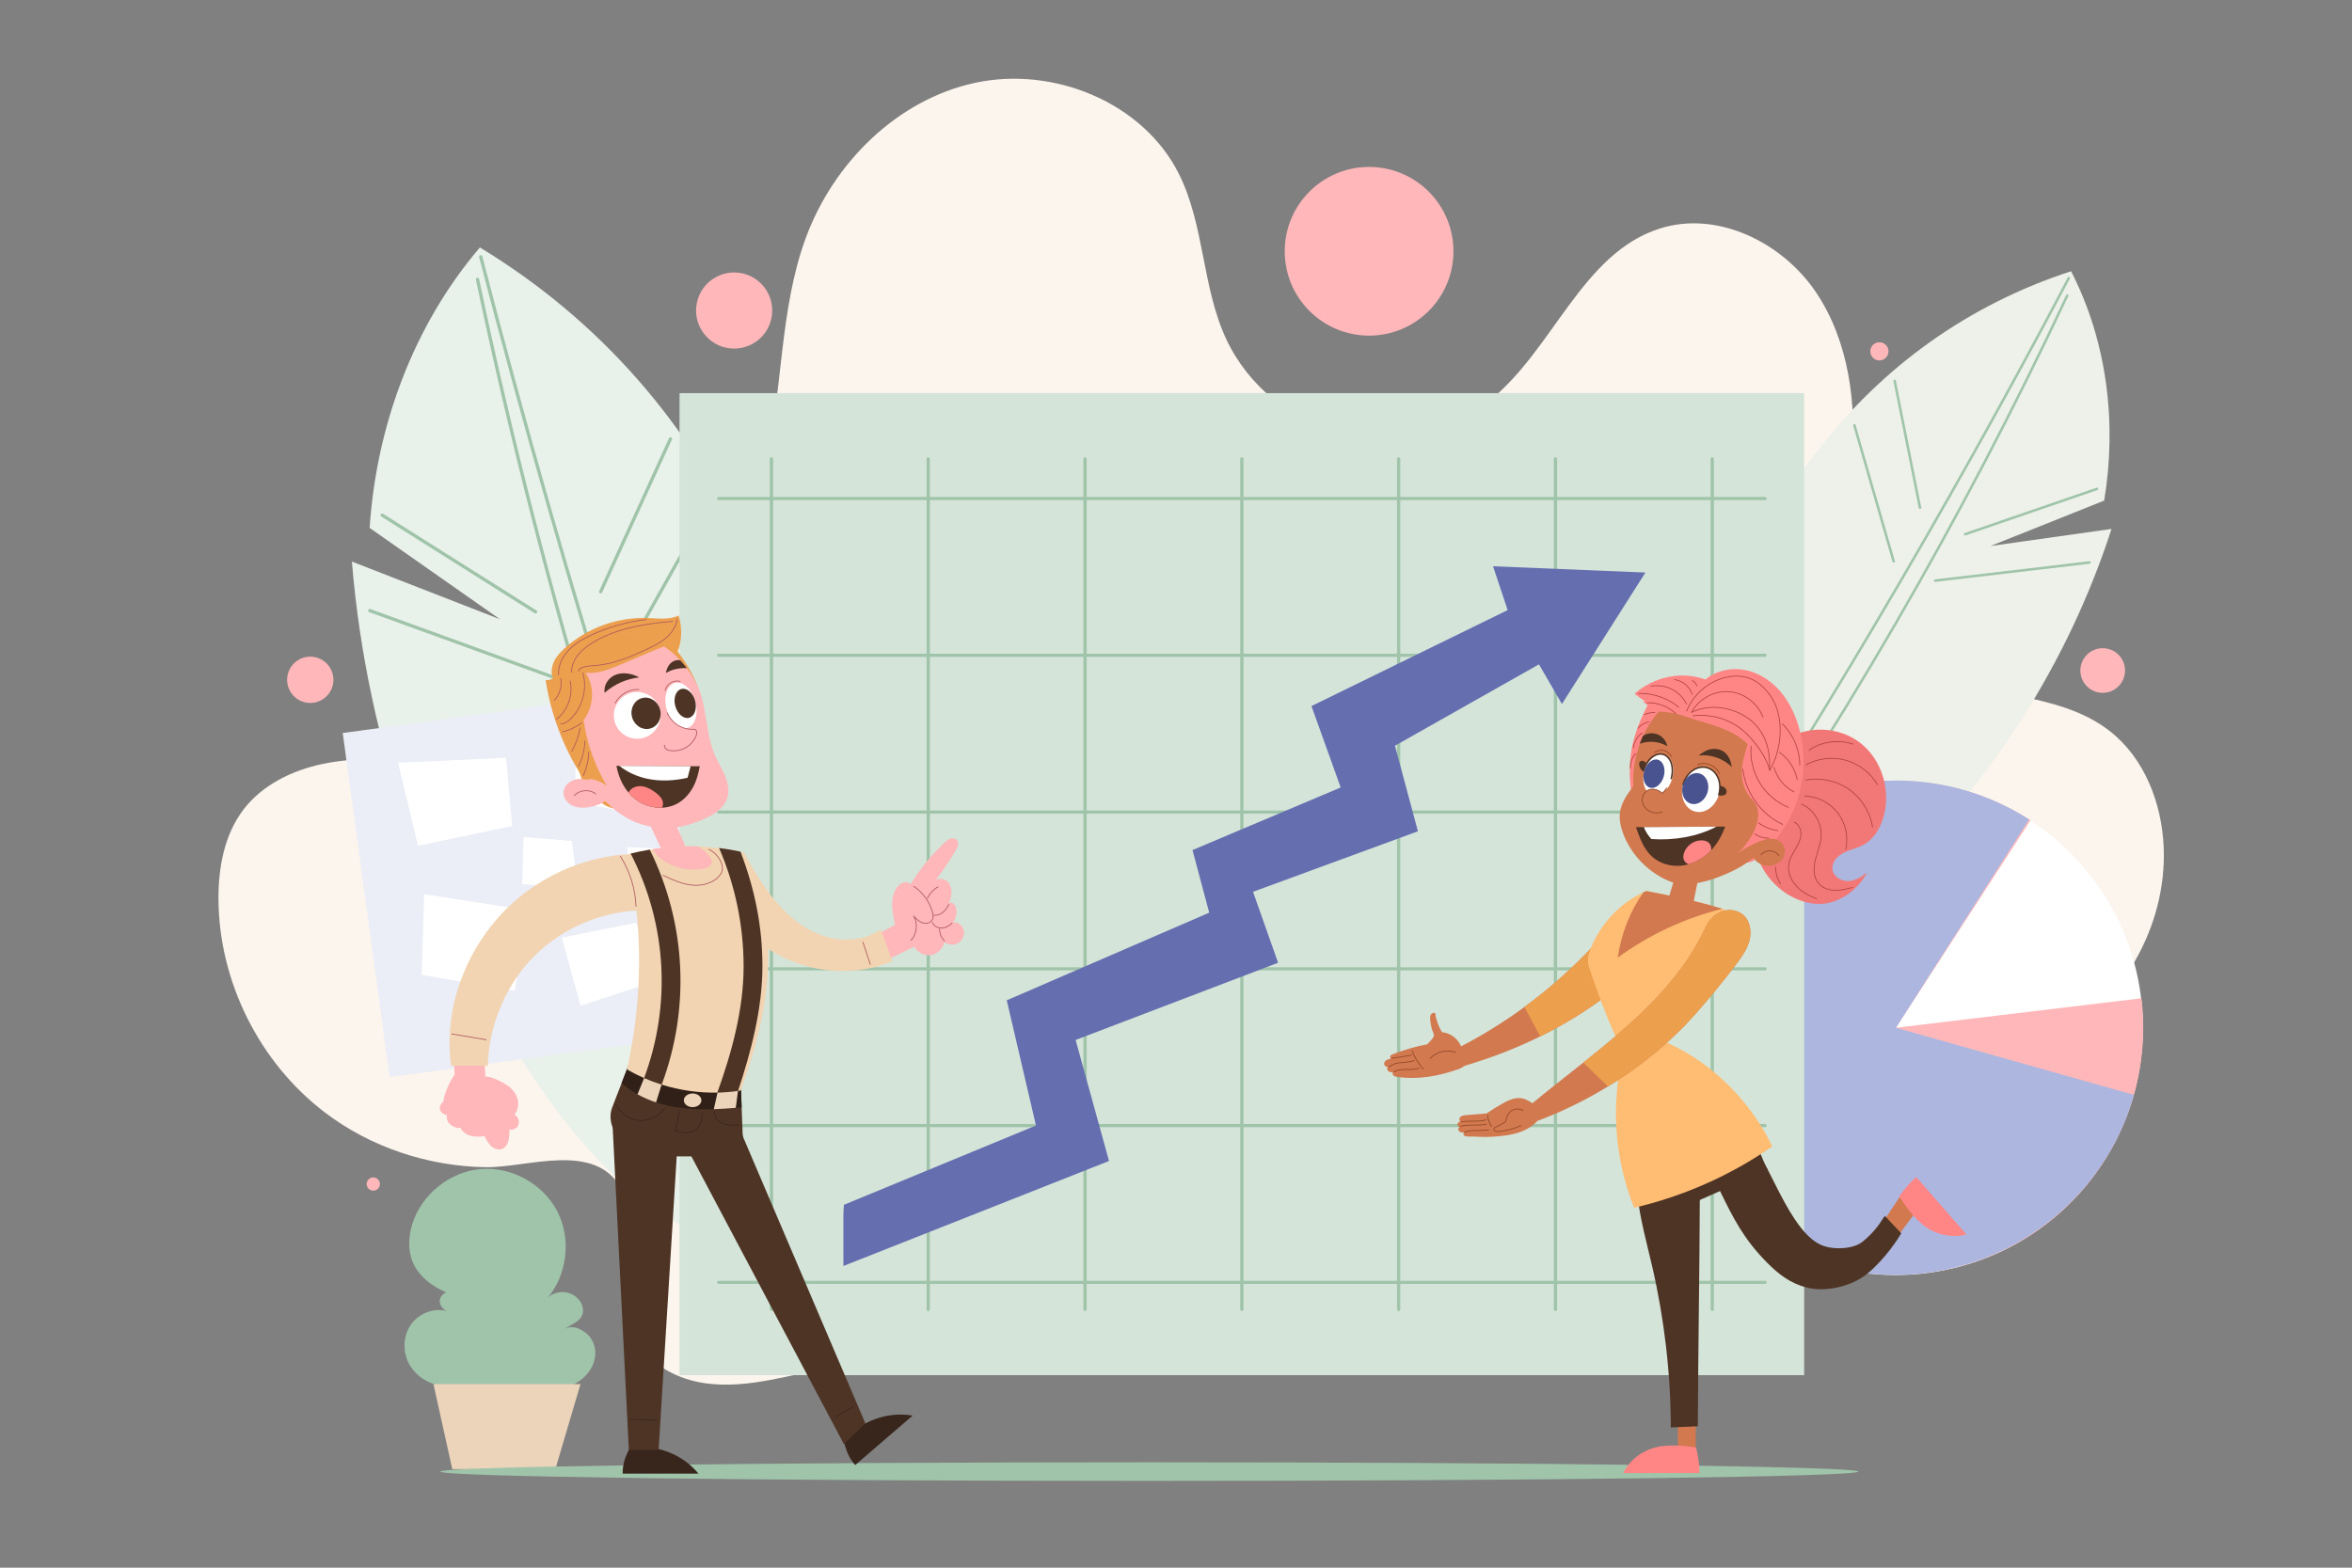
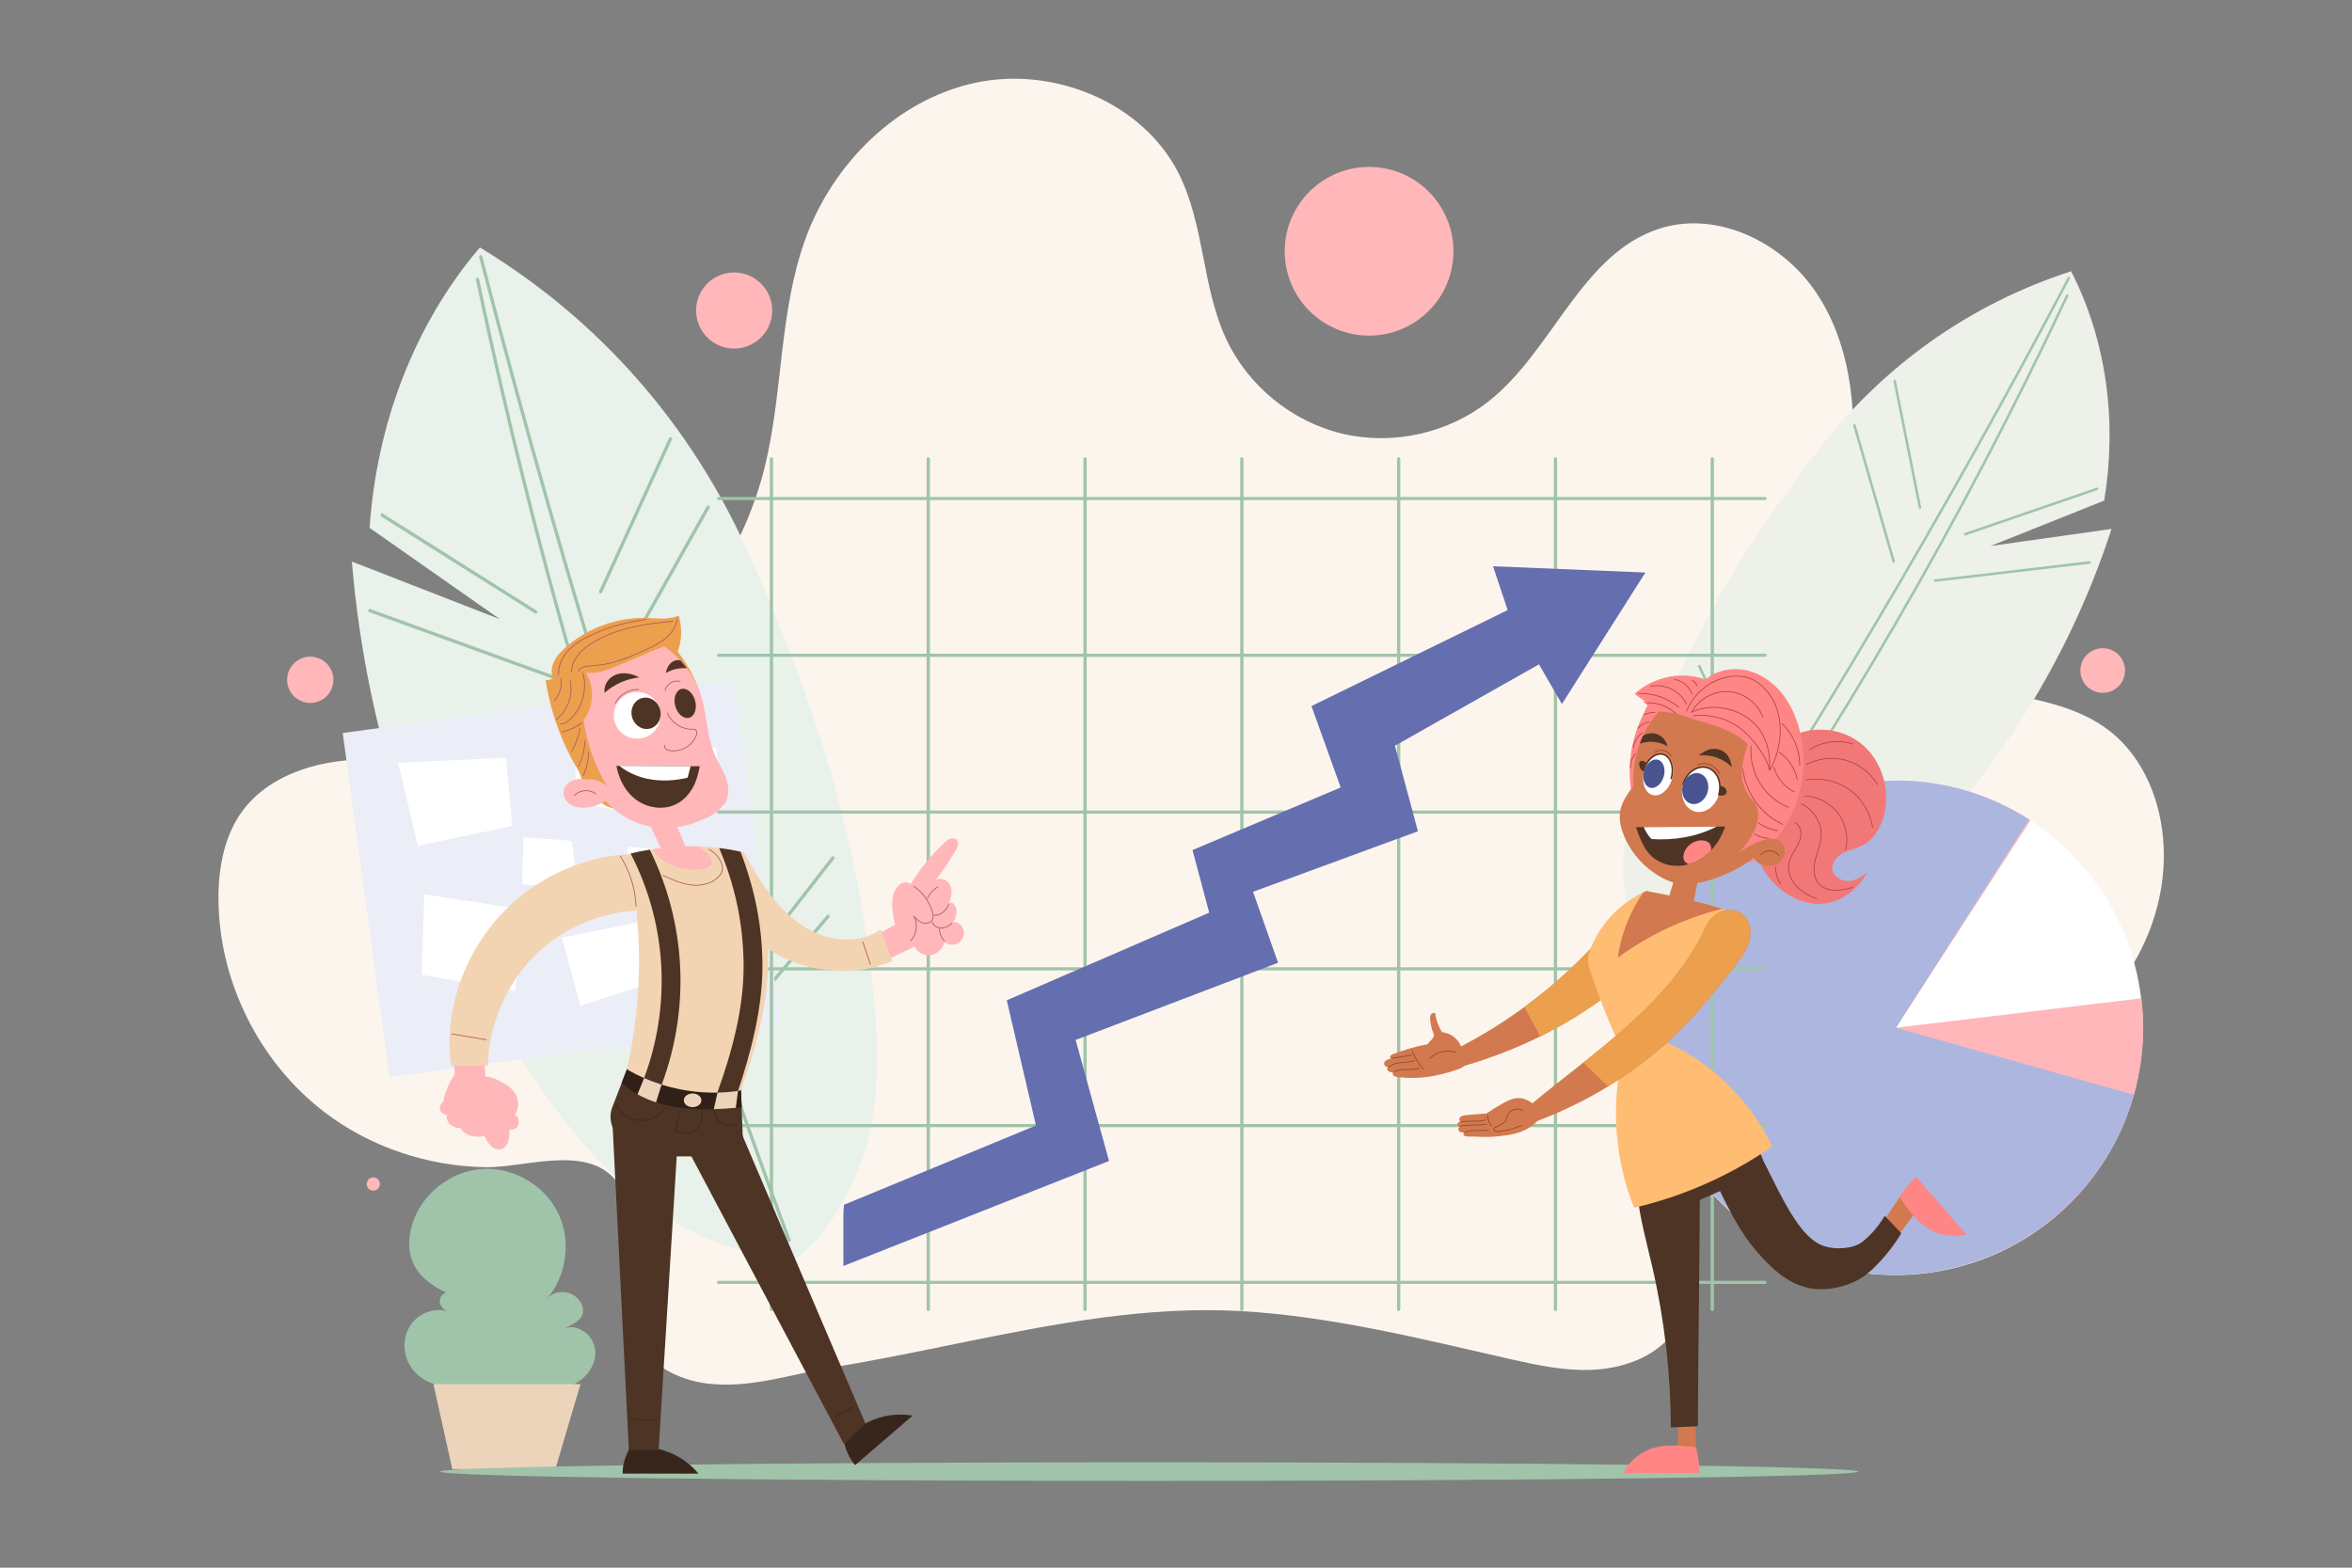
<svg xmlns="http://www.w3.org/2000/svg" version="1.1" x="0px" y="0px" viewBox="0 0 750 500" style="enable-background:new 0 0 750 500;" xml:space="preserve">
  <rect x="0" y="0" width="750" height="500" fill="#808080" stroke="none" />
  <g id="BACKGROUND">
    <g>
      <path style="fill:#FCF5ED;" d="M538.599,398.206c-2.337-16.045,8.294-31.767,22.119-40.238s30.327-11.156,46.384-13.406    c16.057-2.25,32.544-4.356,46.896-11.9c22.434-11.791,37.02-37.126,35.952-62.448c-0.592-14.051-6.13-28.426-17.224-37.069    c-16.716-13.023-41.044-10.239-59.824-20.055c-11.007-5.753-19.645-15.886-23.584-27.665c-3.939-11.778,0.224-24.633,1.228-37.011    c1.551-19.125-0.782-39.375-11.524-55.274c-10.742-15.899-31.417-26.057-49.71-20.263c-24.933,7.897-33.953,38.647-54.398,54.956    c-12.911,10.299-30.627,14.291-46.708,10.525c-16.08-3.766-30.182-15.21-37.177-30.171c-7.776-16.632-6.898-36.38-15.137-52.788    c-11.445-22.792-39.981-34.359-64.914-28.99c-24.933,5.368-45.261,25.595-54.051,49.537c-8.527,23.225-7.152,48.892-13.05,72.919    c-12.143,49.472-60.351,94.994-111.266,93.373c-9.916-0.316-19.944-0.622-29.657,1.4c-9.713,2.023-19.232,6.632-25.268,14.506    c-6.152,8.023-8.077,18.565-8.022,28.675c0.143,26.184,13.003,52.008,33.814,67.899c14.661,11.195,33.035,17.285,51.446,17.545    c13.474,0.19,35.108-8.486,43.413,7.217c3.829,7.24,3.181,15.93,2.439,24.087c-0.742,8.157-1.38,16.85,2.467,24.081    c4.23,7.952,13.222,12.461,22.156,13.601c13.662,1.743,26.923-3.031,40.203-5.169c14.348-2.31,28.568-5.322,42.806-8.213    c28.666-5.82,57.798-11.371,87.191-9.703c28.943,1.642,57.248,8.772,85.515,15.2c8.667,1.971,17.465,3.889,26.346,3.543    c8.881-0.347,17.994-3.211,24.2-9.573C537.869,420.972,539.881,407.002,538.599,398.206z" />
      <ellipse transform="matrix(0.159 -0.987 0.987 0.159 -130.742 280.055)" style="fill:#FFB7BA;" cx="98.989" cy="216.758" rx="7.385" ry="7.385" />
      <ellipse transform="matrix(0.22 -0.976 0.976 0.22 85.866 305.634)" style="fill:#FFB7BA;" cx="234.022" cy="99.132" rx="12.132" ry="12.132" />
      <circle style="fill:#FFB7BA;" cx="436.571" cy="80.143" r="26.901" />
-       <circle style="fill:#FFB7BA;" cx="599.297" cy="112.055" r="2.901" />
      <path style="fill:#FFB7BA;" d="M677.626,213.857c0,3.933-3.188,7.121-7.121,7.121c-3.933,0-7.121-3.188-7.121-7.121    c0-3.933,3.188-7.121,7.121-7.121C674.438,206.736,677.626,209.924,677.626,213.857z" />
      <circle style="fill:#FFB7BA;" cx="119.033" cy="377.637" r="2.11" />
    </g>
  </g>
  <g id="OBJECTS">
    <g>
      <path style="fill:#EDF1E9;" d="M528.123,310.135c13.495,2.938,27.793,0.258,40.338-5.518    c12.545-5.776,23.516-14.496,33.611-23.921c32.691-30.519,57.459-69.454,71.248-111.998l-38.584,5.446l36.239-14.483    c4.124-24.752,0.922-50.833-10.552-73.149c-32.526,10.556-60.209,30.335-81.004,57.482    c-23.606,30.817-42.182,61.416-54.753,98.144c-3.697,10.803-6.837,21.957-7.074,33.373S520.844,301.338,528.123,310.135z" />
      <path style="fill:none;stroke:#A0C4AA;stroke-width:0.808;stroke-linecap:round;stroke-linejoin:round;stroke-miterlimit:10;" d="    M540.376,298.99c45.479-64.6,85.288-133.19,118.819-204.724" />
      <path style="fill:none;stroke:#A0C4AA;stroke-width:0.808;stroke-linecap:round;stroke-linejoin:round;stroke-miterlimit:10;" d="    M659.697,88.687c-39.275,74.598-82.314,147.214-128.896,217.481" />
      <line style="fill:none;stroke:#A0C4AA;stroke-width:0.808;stroke-linecap:round;stroke-linejoin:round;stroke-miterlimit:10;" x1="666.286" y1="179.398" x2="617.09" y2="185.182" />
      <line style="fill:none;stroke:#A0C4AA;stroke-width:0.808;stroke-linecap:round;stroke-linejoin:round;stroke-miterlimit:10;" x1="668.689" y1="155.916" x2="626.642" y2="170.386" />
      <line style="fill:none;stroke:#A0C4AA;stroke-width:0.808;stroke-linecap:round;stroke-linejoin:round;stroke-miterlimit:10;" x1="612.24" y1="161.912" x2="604.169" y2="121.493" />
      <line style="fill:none;stroke:#A0C4AA;stroke-width:0.808;stroke-linecap:round;stroke-linejoin:round;stroke-miterlimit:10;" x1="603.844" y1="179.034" x2="591.332" y2="135.659" />
      <line style="fill:none;stroke:#A0C4AA;stroke-width:0.808;stroke-linecap:round;stroke-linejoin:round;stroke-miterlimit:10;" x1="623.795" y1="253.589" x2="571.577" y2="255.287" />
      <line style="fill:none;stroke:#A0C4AA;stroke-width:0.808;stroke-linecap:round;stroke-linejoin:round;stroke-miterlimit:10;" x1="618.277" y1="263.55" x2="570.316" y2="261.858" />
      <line style="fill:none;stroke:#A0C4AA;stroke-width:0.808;stroke-linecap:round;stroke-linejoin:round;stroke-miterlimit:10;" x1="561.406" y1="255.038" x2="541.838" y2="212.413" />
      <line style="fill:none;stroke:#A0C4AA;stroke-width:0.808;stroke-linecap:round;stroke-linejoin:round;stroke-miterlimit:10;" x1="557.031" y1="260.61" x2="539.711" y2="226.631" />
    </g>
    <g>
      <path style="fill:#E9F1EB;" d="M253.832,401.4c-17.957-0.303-35.255-7.957-49.412-19.007    c-14.157-11.05-25.444-25.356-35.413-40.294c-32.282-48.372-52.028-105.035-56.8-162.993l47.214,18.392l-41.553-29.132    c2.158-32.559,13.983-64.615,35.158-89.441c38.023,23.056,67.166,56.341,85.396,96.899    c20.694,46.042,35.086,90.307,40.051,140.541c1.46,14.776,2.11,29.83-0.993,44.35C274.377,375.234,265.667,392.435,253.832,401.4z    " />
      <path style="fill:none;stroke:#A0C4AA;stroke-width:1.051;stroke-linecap:round;stroke-linejoin:round;stroke-miterlimit:10;" d="    M241.645,383.642c-38.31-95.32-68.255-194-89.376-294.536" />
      <path style="fill:none;stroke:#A0C4AA;stroke-width:1.051;stroke-linecap:round;stroke-linejoin:round;stroke-miterlimit:10;" d="    M153.297,81.894c27.479,106.126,60.31,210.865,98.329,313.687" />
      <line style="fill:none;stroke:#A0C4AA;stroke-width:1.051;stroke-linecap:round;stroke-linejoin:round;stroke-miterlimit:10;" x1="117.922" y1="194.745" x2="178.466" y2="216.729" />
      <line style="fill:none;stroke:#A0C4AA;stroke-width:1.051;stroke-linecap:round;stroke-linejoin:round;stroke-miterlimit:10;" x1="121.878" y1="164.308" x2="170.786" y2="195.154" />
      <line style="fill:none;stroke:#A0C4AA;stroke-width:1.051;stroke-linecap:round;stroke-linejoin:round;stroke-miterlimit:10;" x1="191.541" y1="188.72" x2="213.802" y2="139.967" />
      <line style="fill:none;stroke:#A0C4AA;stroke-width:1.051;stroke-linecap:round;stroke-linejoin:round;stroke-miterlimit:10;" x1="197.064" y1="212.894" x2="225.828" y2="161.723" />
      <line style="fill:none;stroke:#A0C4AA;stroke-width:1.051;stroke-linecap:round;stroke-linejoin:round;stroke-miterlimit:10;" x1="149.591" y1="301.315" x2="215.179" y2="319.027" />
      <line style="fill:none;stroke:#A0C4AA;stroke-width:1.051;stroke-linecap:round;stroke-linejoin:round;stroke-miterlimit:10;" x1="153.607" y1="315.566" x2="214.817" y2="327.719" />
      <line style="fill:none;stroke:#A0C4AA;stroke-width:1.051;stroke-linecap:round;stroke-linejoin:round;stroke-miterlimit:10;" x1="228.126" y1="321.743" x2="265.598" y2="273.624" />
      <line style="fill:none;stroke:#A0C4AA;stroke-width:1.051;stroke-linecap:round;stroke-linejoin:round;stroke-miterlimit:10;" x1="232.003" y1="330.099" x2="264.054" y2="292.253" />
    </g>
    <g>
      <rect x="116.264" y="224.67" transform="matrix(0.991 -0.135 0.135 0.991 -36.264 26.834)" style="fill:#EBEDF7;" width="125.802" height="110.769" />
      <polygon style="fill:#FFFFFF;" points="126.945,243.264 161.363,241.681 163.341,263.44 133.275,269.769   " />
      <polygon style="fill:#FFFFFF;" points="183.516,255.923 183.516,238.516 198.154,241.681 196.571,258.297   " />
      <polygon style="fill:#FFFFFF;" points="207.648,245.637 228.22,238.121 230.989,257.505 208.044,261.857   " />
      <polygon style="fill:#FFFFFF;" points="135.253,285.198 168.483,290.341 164.132,316.055 134.462,310.912   " />
      <polygon style="fill:#FFFFFF;" points="184.308,283.22 166.505,282.033 166.901,267 182.33,268.187   " />
      <polygon style="fill:#FFFFFF;" points="209.231,312.89 185.099,320.802 179.165,299.044 202.901,294.297   " />
      <polygon style="fill:#FFFFFF;" points="215.956,287.176 215.956,270.956 200.132,270.165 200.132,281.637   " />
    </g>
    <g>
      <path style="fill:#A0C4AA;" d="M179.657,442.848c2.547-0.752,4.984-2.002,6.868-3.873c1.885-1.871,3.182-4.396,3.302-7.048    c0.12-2.653-1.032-5.397-3.189-6.945c-2.157-1.548-4.7-2.443-6.86-0.899c1.951-1.573,4.837-2.253,5.829-4.555    c0.654-1.518,0.208-3.341-0.767-4.676c-1.189-1.629-3.146-2.67-5.161-2.747c-2.015-0.077-3.94,0.564-5.251,2.096    c6.455-7.501,7.824-18.98,3.312-27.789c-4.511-8.808-14.626-14.407-24.485-13.552c-9.86,0.854-18.86,8.109-21.789,17.562    c-1.192,3.849-1.419,8.106,0.045,11.86c1.816,4.654,6.22,7.958,10.81,9.928c-1.244,0.37-2.154,1.648-2.097,2.945    c0.058,1.297,1.362,2.827,2.634,3.084c-4.234-1.3-9.163,0.513-11.746,4.111c-2.583,3.598-2.779,8.684-0.7,12.595    s6.256,6.556,10.66,7.024C154.563,443.404,166.646,446.688,179.657,442.848z" />
      <polygon style="fill:#ECD4BA;" points="177.099,468.56 144.22,468.56 138.22,441.461 185.099,441.461   " />
    </g>
    <g>
      <ellipse transform="matrix(0.707 -0.707 0.707 0.707 -54.709 523.504)" style="fill:#FFFFFF;" cx="604.571" cy="327.791" rx="78.857" ry="78.857" />
      <path style="fill:#FFB7BA;" d="M604.571,327.791l78.295-9.398c2.733,22.77-4.598,45.636-20.062,62.572    c-29.17,31.945-79.461,34.229-111.406,5.059c-31.945-29.17-34.229-79.461-5.059-111.406    c25.894-28.357,68.923-33.883,101.142-12.987L604.571,327.791z" />
      <path style="fill:#ADB6DF;" d="M604.571,327.791l75.896,21.405c-11.743,41.636-55.666,66.234-97.302,54.491    c-41.635-11.743-66.234-55.666-54.491-97.302c11.743-41.635,55.666-66.234,97.302-54.491c7.451,2.101,14.552,5.288,21.074,9.459    L604.571,327.791z" />
    </g>
    <g>
-       <rect x="216.689" y="125.382" style="fill:#D4E4D9;" width="358.621" height="313.218" />
      <g>
        <g>
          <line style="fill:none;stroke:#A0C4AA;stroke-width:1.051;stroke-linecap:round;stroke-linejoin:round;stroke-miterlimit:10;" x1="245.999" y1="146.359" x2="245.999" y2="417.624" />
          <line style="fill:none;stroke:#A0C4AA;stroke-width:1.051;stroke-linecap:round;stroke-linejoin:round;stroke-miterlimit:10;" x1="295.999" y1="146.359" x2="295.999" y2="417.624" />
          <line style="fill:none;stroke:#A0C4AA;stroke-width:1.051;stroke-linecap:round;stroke-linejoin:round;stroke-miterlimit:10;" x1="345.999" y1="146.359" x2="345.999" y2="417.624" />
          <line style="fill:none;stroke:#A0C4AA;stroke-width:1.051;stroke-linecap:round;stroke-linejoin:round;stroke-miterlimit:10;" x1="395.999" y1="146.359" x2="395.999" y2="417.624" />
          <line style="fill:none;stroke:#A0C4AA;stroke-width:1.051;stroke-linecap:round;stroke-linejoin:round;stroke-miterlimit:10;" x1="445.999" y1="146.359" x2="445.999" y2="417.624" />
          <line style="fill:none;stroke:#A0C4AA;stroke-width:1.051;stroke-linecap:round;stroke-linejoin:round;stroke-miterlimit:10;" x1="495.999" y1="146.359" x2="495.999" y2="417.624" />
          <line style="fill:none;stroke:#A0C4AA;stroke-width:1.051;stroke-linecap:round;stroke-linejoin:round;stroke-miterlimit:10;" x1="545.999" y1="146.359" x2="545.999" y2="417.624" />
        </g>
        <g>
          <line style="fill:none;stroke:#A0C4AA;stroke-linecap:round;stroke-linejoin:round;stroke-miterlimit:10;" x1="229.152" y1="159.003" x2="562.846" y2="159.003" />
          <line style="fill:none;stroke:#A0C4AA;stroke-linecap:round;stroke-linejoin:round;stroke-miterlimit:10;" x1="229.152" y1="209.003" x2="562.846" y2="209.003" />
          <line style="fill:none;stroke:#A0C4AA;stroke-linecap:round;stroke-linejoin:round;stroke-miterlimit:10;" x1="229.152" y1="259.003" x2="562.846" y2="259.003" />
          <line style="fill:none;stroke:#A0C4AA;stroke-linecap:round;stroke-linejoin:round;stroke-miterlimit:10;" x1="229.152" y1="309.003" x2="562.846" y2="309.003" />
          <line style="fill:none;stroke:#A0C4AA;stroke-linecap:round;stroke-linejoin:round;stroke-miterlimit:10;" x1="229.152" y1="359.003" x2="562.846" y2="359.003" />
          <line style="fill:none;stroke:#A0C4AA;stroke-linecap:round;stroke-linejoin:round;stroke-miterlimit:10;" x1="229.152" y1="409.003" x2="562.846" y2="409.003" />
        </g>
      </g>
      <polygon style="fill:#656EAF;" points="476.1,180.607 480.758,194.584 418.198,225.198 427.516,251.154 380.263,271.12     385.587,291.086 321.03,319.039 330.348,358.971 269.118,384.261 268.937,386.986 268.937,403.773 353.641,370.285     342.993,331.684 407.55,307.059 399.563,284.431 452.141,265.13 444.82,237.844 490.741,211.888 498.063,224.533 524.684,182.604       " />
    </g>
    <path style="fill:#A0C4AA;" d="M592.571,469.352c0,1.639-101.223,2.967-226.088,2.967s-226.088-1.328-226.088-2.967   c0-1.639,101.223-2.967,226.088-2.967S592.571,467.713,592.571,469.352z" />
    <g>
      <g>
        <path style="fill:#38251B;" d="M200.822,461.82c8.051-1.392,16.74,1.856,21.904,8.188h-24.172     C198.492,467.063,199.44,464.422,200.822,461.82z" />
        <path style="fill:#38251B;" d="M269.072,459.586c5.192-6.308,13.895-9.517,21.94-8.09l-18.316,15.774     C270.728,465.078,269.723,462.459,269.072,459.586z" />
        <path style="fill:#4E3425;" d="M234.605,367.156c-1.66,1.15-3.7,1.66-5.72,1.66h-21.83c-3.5-1.19-6.98-2.82-9.45-5.57     c-2.48-2.75-3.72-6.7-2.35-10.14l2.97-7.68l2.43-6.29l35.61,7.78l0.23,6.27l0.33,8.76     C237.395,363.886,236.265,366.006,234.605,367.156z" />
        <path style="fill:#302017;" d="M236.495,353.186c-0.62,0.05-1.25,0.11-1.87,0.15c-2.34,0.2-4.67,0.36-7.01,0.43     c-3.77,0.12-7.53,0.02-11.26-0.51c-2.42-0.35-4.83-0.89-7.16-1.66c-2.05-0.68-4.04-1.53-5.91-2.57c-1.81-1.01-3.52-2.21-5.06-3.6     l2.43-6.29l35.61,7.78L236.495,353.186z" />
        <path style="fill:#ECD4BA;" d="M211.075,345.596l-1.88,6c-2.05-0.68-4.04-1.53-5.91-2.57l2.45-6L211.075,345.596z" />
        <path style="fill:#ECD4BA;" d="M223.661,350.934c0,1.202-1.252,2.176-2.798,2.176c-1.545,0-2.798-0.974-2.798-2.176     c0-1.202,1.253-2.176,2.798-2.176C222.408,348.758,223.661,349.732,223.661,350.934z" />
        <path style="fill:#ECD4BA;" d="M235.345,347.836l-0.72,5.5c-2.34,0.2-4.67,0.36-7.01,0.43l1.2-5.34L235.345,347.836z" />
        <path style="fill:none;stroke:#38251B;stroke-width:0.25;stroke-linecap:round;stroke-linejoin:round;stroke-miterlimit:10;" d="     M196.378,352.25c1.359,2.85,4.312,4.872,7.46,5.11c3.148,0.237,6.371-1.32,8.141-3.934" />
        <path style="fill:none;stroke:#38251B;stroke-width:0.25;stroke-linecap:round;stroke-linejoin:round;stroke-miterlimit:10;" d="     M216.747,354.297l-1.451,6.462c1.065,0,2.096,0.5,3.161,0.539c1.065,0.039,2.165-0.152,3.061-0.728     c0.894-0.574,1.526-1.496,1.897-2.491c0.372-0.995,0.501-2.064,0.551-3.125" />
        <path style="fill:none;stroke:#38251B;stroke-width:0.25;stroke-linecap:round;stroke-linejoin:round;stroke-miterlimit:10;" d="     M227.914,354.488c-0.164,1.111,0.365,2.253,1.204,3c0.838,0.747,1.947,1.135,3.06,1.285c1.113,0.15,2.242,0.078,3.362,0.006" />
        <polygon style="fill:#4E3425;" points="195.253,357.198 200.527,462.429 210.022,462.429 215.824,368.275    " />
        <polygon style="fill:#4E3425;" points="220.044,368.011 269.099,460.582 275.956,453.989 236.659,361.945    " />
        <line style="fill:none;stroke:#38251B;stroke-width:0.25;stroke-linecap:round;stroke-linejoin:round;stroke-miterlimit:10;" x1="200.791" y1="452.67" x2="209.231" y2="452.934" />
        <line style="fill:none;stroke:#38251B;stroke-width:0.25;stroke-linecap:round;stroke-linejoin:round;stroke-miterlimit:10;" x1="266.461" y1="451.879" x2="272" y2="448.714" />
      </g>
      <g>
        <path style="fill:#FFB7BA;" d="M279.78,297.989l5.67-3.033c-0.491-1.861-0.842-4.01-0.948-5.933     c-0.105-1.922,0.204-3.917,1.219-5.554c0.491-0.793,1.167-1.506,2.032-1.854c0.865-0.348,1.937-0.27,2.631,0.353     c2.999-4.898,6.524-9.159,10.683-13.119c0.565-0.538,1.162-1.08,1.898-1.338c0.736-0.258,1.652-0.163,2.16,0.43     c0.781,0.912,0.213,2.306-0.398,3.34c-1.99,3.374-4.187,6.626-6.573,9.733c0.89-0.976,2.436-0.91,3.528-0.167     c1.092,0.743,1.662,2.092,1.724,3.411c0.062,1.319-0.323,2.62-0.811,3.848c0.462-0.397,1.004-0.243,1.476,0.142     c0.472,0.384,0.713,0.987,0.832,1.585c0.31,1.554-0.114,3.239-1.123,4.462c0.873-0.479,1.674,0.029,2.452,0.65     c0.778,0.621,1.187,1.641,1.168,2.637c-0.027,1.418-0.919,2.784-2.206,3.379c-1.287,0.595-2.906,0.389-4.004-0.509     c-0.49,2.04-2.288,3.914-4.368,4.181c-2.081,0.267-4.271-0.862-5.261-2.712l-8.221,3.98L279.78,297.989z" />
        <path style="fill:#F2D4B2;" d="M237.108,271.806c3.133,5.487,6.291,11.009,10.378,15.828c4.086,4.819,9.202,8.947,15.211,10.9     c6.009,1.953,12.981,1.499,18.167-2.11l3.664,10.136c-13.135,5.619-29.618,3.523-41.073-5.015     c-7.008-5.223-10.978-14.114-10.346-22.831c0.093-1.283,0.289-2.587,0.881-3.729C234.581,273.843,235.84,272.024,237.108,271.806     z" />
        <line style="fill:none;stroke:#AD585C;stroke-width:0.25;stroke-linecap:round;stroke-linejoin:round;stroke-miterlimit:10;" x1="277.538" y1="307.615" x2="275.165" y2="300.495" />
        <path style="fill:none;stroke:#AD585C;stroke-width:0.25;stroke-linecap:round;stroke-linejoin:round;stroke-miterlimit:10;" d="     M291.394,282.676c2.752,1.883,4.849,4.705,5.857,7.883c0.307,0.968,0.496,2.093-0.059,2.943c-0.636,0.976-2.049,1.177-3.141,0.77     c-1.091-0.407-1.936-1.274-2.742-2.115c1.497,2.117,1.044,6.049-0.883,7.784" />
        <path style="fill:none;stroke:#AD585C;stroke-width:0.25;stroke-linecap:round;stroke-linejoin:round;stroke-miterlimit:10;" d="     M299.101,282.862c-1.465,0.821-2.659,2.118-3.355,3.646" />
        <path style="fill:none;stroke:#AD585C;stroke-width:0.25;stroke-linecap:round;stroke-linejoin:round;stroke-miterlimit:10;" d="     M297.78,291.9c1.046,0.12,2.109-0.283,2.927-0.947s1.409-1.57,1.854-2.524" />
        <path style="fill:none;stroke:#AD585C;stroke-width:0.25;stroke-linecap:round;stroke-linejoin:round;stroke-miterlimit:10;" d="     M297.315,294.177c0.277,0.786,0.967,1.392,1.759,1.653c0.791,0.262,1.668,0.199,2.453-0.081c0.785-0.28,1.483-0.768,2.09-1.339" />
        <path style="fill:none;stroke:#AD585C;stroke-width:0.25;stroke-linecap:round;stroke-linejoin:round;stroke-miterlimit:10;" d="     M299.595,296.299c0.01,1.422,0.604,2.831,1.615,3.831" />
      </g>
      <g>
        <path style="fill:#EC9F4D;" d="M227.214,242.445c-2.088-5.155-2.087-9.608-2.687-15.137c-0.759-6.999-3.824-13.451-8.446-19.519     c1.458-3.575,1.423-7.776,0.339-11.482c-3.064,1.451-6.639,0.91-10.028,0.796c-9.575-0.321-19.225,3.215-26.327,9.646     c-1.348,1.221-2.63,2.573-3.399,4.222c-0.769,1.648-1.095,3.754-0.278,5.379c-0.712,0.407-1.585,0.66-2.398,0.545     c2.123,14.112,8.187,27.611,17.328,38.57c2.591,3.106,7.662,2.774,11.701,2.563c4.04-0.211,7.963-1.42,11.732-2.888     c2.89-1.125,5.77-2.441,8.071-4.52C225.124,248.541,228.378,245.319,227.214,242.445z" />
        <path style="fill:#FFB7BA;" d="M232.085,253.886c-1.03,4.97-7.49,7.61-12.34,9.09c-4.85,1.49-10.2,1.47-15.05-0.01     c-5.07-1.55-9.48-4.86-12.94-8.87c-3.47-4.02-6.04-8.73-8.23-13.55c-2.25-4.97-4.14-10.19-4.58-15.62     c-0.44-5.44,0.69-11.15,4-15.49c4.84-6.34,13.85-8.71,21.55-6.63c4.79,1.3,9.04,4.11,12.42,7.77c0.75,0.81,1.45,1.66,2.11,2.54     c1.15,1.54,2.16,3.18,3.02,4.89c3.47,6.91,2.82,15.29,5.76,22.45c0.91,2.22,2.2,4.26,3.16,6.45     C231.935,249.096,232.575,251.536,232.085,253.886z" />
        <ellipse transform="matrix(0.707 -0.707 0.707 0.707 -101.812 210.534)" style="fill:#FFFFFF;" cx="203.231" cy="228.165" rx="7.451" ry="7.451" />
-         <path style="fill:#FFFFFF;" d="M221.736,223.778c1.081,3.97-0.091,7.747-2.618,8.435c-2.527,0.688-5.452-1.972-6.534-5.942     c-1.081-3.97,0.091-7.747,2.618-8.435C217.729,217.147,220.655,219.808,221.736,223.778z" />
        <path style="fill:#4E3425;" d="M221.653,223.476c0.69,2.535-0.165,4.975-1.91,5.45c-1.745,0.475-3.72-1.194-4.41-3.729     c-0.69-2.535,0.165-4.975,1.91-5.45C218.988,219.272,220.963,220.941,221.653,223.476z" />
        <path style="fill:#4E3425;" d="M210.491,226.319c0.711,2.684-0.716,5.391-3.187,6.046c-2.471,0.655-5.051-0.991-5.762-3.676     c-0.711-2.684,0.716-5.391,3.187-6.046C207.2,221.989,209.78,223.635,210.491,226.319z" />
        <path style="fill:#4E3425;" d="M203.819,216.056c-4.061,0.449-7.969,2.189-11.02,4.906c-0.392-2.469,1.273-4.929,3.617-5.798     C198.76,214.295,201.644,214.824,203.819,216.056z" />
        <path style="fill:#4E3425;" d="M219.025,213.116c-2.32-0.13-4.73,0.35-6.7,1.54c0.22-1.31,0.8-2.61,1.86-3.42     c0.76-0.59,1.8-0.85,2.73-0.66C217.665,211.386,218.365,212.236,219.025,213.116z" />
        <path style="fill:#FFB7BA;stroke:#AD585C;stroke-width:0.25;stroke-linecap:round;stroke-linejoin:round;stroke-miterlimit:10;" d="     M212.79,227.374c0.712,1.647,1.948,3.062,3.484,3.989s3.365,1.36,5.154,1.221c0.428-0.033,0.701,0.612,0.747,1.039     s-0.098,0.852-0.273,1.244c-0.71,1.593-1.972,2.933-3.52,3.736c-1.548,0.803-3.371,1.063-5.082,0.726     c-0.787-0.155-1.512-0.871-1.431-1.669" />
        <path style="fill:none;stroke:#AD585C;stroke-width:0.25;stroke-linecap:round;stroke-linejoin:round;stroke-miterlimit:10;" d="     M196.192,224.249c1.383-2.726,4.452-4.503,7.505-4.345" />
        <path style="fill:none;stroke:#AD585C;stroke-width:0.25;stroke-linecap:round;stroke-linejoin:round;stroke-miterlimit:10;" d="     M212.088,220.192c0.259-1.004,0.927-1.897,1.817-2.429c0.89-0.533,1.992-0.699,3-0.452" />
        <path style="fill:#4E3425;" d="M223.145,244.386c-0.47,2.37-1.01,4.67-2.2,6.78c-1.18,2.11-2.87,3.98-4.99,5.14     c-1.51,0.83-3.19,1.25-4.89,1.31c-2.75,0.1-5.57-0.72-7.85-2.29c-1.06-0.73-2-1.59-2.8-2.55c-2.02-2.38-3.28-5.38-3.84-8.52h0.92     l22.73,0.12L223.145,244.386z" />
        <path style="fill:#FFFFFF;" d="M220.225,244.376l-0.97,3.68c-4.14,0.95-8.48,1.21-12.65,0.36c-3.3-0.67-6.48-2.07-9.11-4.16     L220.225,244.376z" />
-         <path style="fill:#FF8685;" d="M211.415,256.556c-0.03,0.38-0.16,0.73-0.35,1.06c-2.75,0.1-5.57-0.72-7.85-2.29     c-1.06-0.73-2-1.59-2.8-2.55c0.12-0.23,0.28-0.47,0.48-0.7c0.98-1.16,2.67-1.53,4.16-1.26c1.5,0.27,2.83,1.1,4.05,2.01     C210.325,253.756,211.575,255.036,211.415,256.556z" />
        <path style="fill:#FFB7BA;" d="M186.459,257.606c-1.584,0.075-3.23-0.177-4.567-1.03c-1.337-0.853-2.306-2.382-2.196-3.964     c0.136-1.958,1.886-3.524,3.794-3.988c1.908-0.464,3.92-0.036,5.779,0.594c1.343,0.455,2.679,1.034,3.717,2.001     C197.212,255.155,189.549,257.459,186.459,257.606z" />
        <path style="fill:none;stroke:#AD585C;stroke-width:0.25;stroke-linecap:round;stroke-linejoin:round;stroke-miterlimit:10;" d="     M183.157,253.724c1.713-1.852,4.9-2.074,6.853-0.478" />
        <path style="fill:#EC9F4D;" d="M193.538,250.702c-3.852-6.412-6.398-13.605-7.438-21.013c3.301-4.461,3.633-10.452,0.678-15.15     c4.887,0.536,9.287-1.911,13.849-3.743c4.562-1.832,8.971-4.1,13.713-5.398c-4.771-1.213-9.714-3.181-14.631-3.418     s-9.984,0.5-14.293,2.88c-4.309,2.381-7.769,6.557-8.56,11.416c-0.713,4.383,0.73,8.798,2.152,13.004     c2.18,6.444,4.359,12.887,6.539,19.331C188.369,247.964,191.269,248.903,193.538,250.702z" />
        <path style="fill:none;stroke:#AD585C;stroke-width:0.25;stroke-linecap:round;stroke-linejoin:round;stroke-miterlimit:10;" d="     M184.571,214.055c-0.001-0.151-0.003-0.303-0.004-0.455c1.398-1.204,3.424-1.206,5.264-1.342     c5.725-0.423,11.13-2.717,16.331-5.147c2.174-1.015,4.36-2.077,6.19-3.628c1.83-1.551,3.294-3.665,3.588-6.046" />
        <path style="fill:none;stroke:#AD585C;stroke-width:0.25;stroke-linecap:round;stroke-linejoin:round;stroke-miterlimit:10;" d="     M182.231,214.388c0.015-2.054,0.903-4.037,2.198-5.632c1.295-1.594,2.977-2.833,4.737-3.892     c7.558-4.546,16.567-5.943,25.355-6.693" />
        <path style="fill:none;stroke:#AD585C;stroke-width:0.25;stroke-linecap:round;stroke-linejoin:round;stroke-miterlimit:10;" d="     M178.116,215.247c-0.181-2.926,1.206-5.793,3.228-7.916c2.022-2.123,4.631-3.592,7.293-4.823     c5.499-2.543,11.404-4.205,17.423-4.903" />
        <path style="fill:none;stroke:#AD585C;stroke-width:0.25;stroke-linecap:round;stroke-linejoin:round;stroke-miterlimit:10;" d="     M185.847,214.584c1.522,5.162-0.089,11.118-4.007,14.808c-0.852,0.802-1.904,1.536-3.073,1.491" />
        <path style="fill:none;stroke:#AD585C;stroke-width:0.25;stroke-linecap:round;stroke-linejoin:round;stroke-miterlimit:10;" d="     M177.466,229.391c3.601-2.804,5.365-7.775,4.337-12.222" />
        <path style="fill:none;stroke:#AD585C;stroke-width:0.25;stroke-linecap:round;stroke-linejoin:round;stroke-miterlimit:10;" d="     M178.837,216.428c0.416,2.474-0.368,5.123-2.065,6.972" />
        <path style="fill:none;stroke:#AD585C;stroke-width:0.25;stroke-linecap:round;stroke-linejoin:round;stroke-miterlimit:10;" d="     M179.378,233.437c2.2-0.547,4.291-1.531,6.115-2.877" />
        <path style="fill:none;stroke:#AD585C;stroke-width:0.25;stroke-linecap:round;stroke-linejoin:round;stroke-miterlimit:10;" d="     M182.347,239.581c1.274-2.274,2.168-4.761,2.632-7.326" />
        <path style="fill:none;stroke:#AD585C;stroke-width:0.25;stroke-linecap:round;stroke-linejoin:round;stroke-miterlimit:10;" d="     M184.455,244.458c1.251-2.518,1.954-5.307,2.045-8.117" />
        <path style="fill:none;stroke:#AD585C;stroke-width:0.25;stroke-linecap:round;stroke-linejoin:round;stroke-miterlimit:10;" d="     M185.995,247.37c1.076-2.361,1.669-4.941,1.731-7.535" />
      </g>
      <polygon style="fill:#FFB7BA;" points="215.429,262.648 219.121,271.22 211.209,271.483 206.857,262.253   " />
      <g>
        <path style="fill:#F2D4B2;" d="M244.845,309.766c-0.63,13.13-4.19,25.66-8.61,38.04c-0.29,0.05-0.58,0.09-0.88,0.13     c-2.19,0.32-4.41,0.5-6.62,0.54c-6,0.12-12.02-0.75-17.74-2.54c-1.91-0.59-3.78-1.29-5.61-2.09c-1.87-0.82-3.69-1.74-5.45-2.76     c5.04-22.52,5.21-46.08,0.07-68.58c0.36-0.1,0.73-0.19,1.1-0.27c2.01-0.5,4.04-0.92,6.09-1.25c0.32-0.06,0.65-0.11,0.97-0.16     c4.75-0.74,9.59-1.04,14.4-0.88c2.26,0.07,4.51,0.24,6.74,0.52c2.3,0.28,4.58,0.67,6.83,1.17c0.36,0.08,0.72,0.16,1.08,0.25     C243.545,283.406,245.475,296.636,244.845,309.766z" />
        <path style="fill:#4E3425;" d="M210.995,345.936c-1.91-0.59-3.78-1.29-5.61-2.09c4.18-11.19,6.07-23.16,5.51-35.16     c-0.6-12.73-3.96-25.17-9.79-36.45c2.01-0.5,4.04-0.92,6.09-1.25c5.76,11.64,9.08,24.39,9.69,37.42     C217.485,321.216,215.465,333.996,210.995,345.936z" />
        <path style="fill:#4E3425;" d="M243.121,308.143c0,13.52-3.596,27.193-7.766,39.793c-2.19,0.32-4.41,0.5-6.62,0.54     c4.57-12.65,8.386-26.513,8.386-40.243c-0.01-13.09-2.703-25.936-7.816-37.767c2.3,0.28,4.58,0.67,6.83,1.17     C240.747,283.747,243.111,295.543,243.121,308.143z" />
        <path style="fill:#FFB7BA;" d="M226.975,275.066c-0.15,1.2-1.52,1.78-2.71,2.01c-4.59,0.86-9.53-0.25-13.3-3.01     c-1.16-0.85-2.26-1.93-2.8-3.24c4.75-0.74,9.59-1.04,14.4-0.88c1.39,0.8,2.63,1.86,3.63,3.12     C226.645,273.646,227.075,274.336,226.975,275.066z" />
        <path style="fill:none;stroke:#AD585C;stroke-width:0.25;stroke-linecap:round;stroke-linejoin:round;stroke-miterlimit:10;" d="     M226.07,270.909c2.824,1.316,5.524,5.406,3.708,7.937c-1.943,2.708-5.583,3.762-8.904,3.467c-3.32-0.295-6.421-1.718-9.445-3.12" />
      </g>
      <g>
        <path style="fill:#FFB7BA;" d="M154.505,338.736l0.264,4.615c2.017,0,4.227,1.215,5.997,2.182c1.77,0.967,3.327,2.44,4.061,4.318     c0.734,1.879,0.525,4.181-0.806,5.696c1.153,0.44,1.672,1.921,1.329,3.106c-0.344,1.185-1.764,1.955-2.924,1.533     c0.12,1.165-0.054,2.577-0.33,3.715c-0.277,1.138-1.03,2.232-2.147,2.587c-1.192,0.379-2.518-0.169-3.42-1.035     s-1.476-2.009-2.078-3.105c-1.674,0.266-3.411,0.272-5.001-0.313c-1.143-0.421-2.12-1.277-2.687-2.355     c-1.019,0.312-2.529-0.433-3.314-1.153c-0.785-0.72-1.152-1.867-0.929-2.909c-0.931-0.007-1.963-0.823-2.206-1.722     c-0.243-0.899,0.179-1.935,0.98-2.409c0.603-3.167,1.882-6.143,3.689-8.814l-0.236-4.069L154.505,338.736z" />
        <path style="fill:#F2D4B2;" d="M200.392,272.693c-0.265-0.038,0.139-0.154-0.129-0.154l4.739,17.78     c-12.819,0.181-25.493,5.519-34.579,14.563c-9.086,9.044-14.623,22.223-14.864,35.041h-11.736     c-2.147-16.097,3.045-32.497,13.226-45.15c10.181-12.652,25.679-20.882,41.863-22.228     C199.353,272.508,199.952,272.655,200.392,272.693z" />
        <line style="fill:none;stroke:#AD585C;stroke-width:0.25;stroke-linecap:round;stroke-linejoin:round;stroke-miterlimit:10;" x1="144.088" y1="329.769" x2="155.033" y2="331.615" />
        <path style="fill:none;stroke:#AD585C;stroke-width:0.25;stroke-linecap:round;stroke-linejoin:round;stroke-miterlimit:10;" d="     M197.839,273.098c2.994,4.76,4.729,10.304,4.983,15.922" />
      </g>
    </g>
    <g>
      <g>
        <polygon style="fill:#D2794F;" points="535.015,452.389 535.015,462.293 540.74,462.293 540.74,452.753    " />
        <path style="fill:#FF8685;" d="M541.929,469.81h-24.336c1.676-3.396,4.84-6.186,8.37-7.556c4.67-1.814,9.883-1.239,14.856-0.637     C541.519,464.255,541.907,467.082,541.929,469.81z" />
      </g>
      <g>
        <polygon style="fill:#D2794F;" points="601.004,388.907 606.017,381.387 610.905,386.588 605.391,393.92    " />
        <path style="fill:#FF8685;" d="M611.051,375.406l15.997,18.339c-3.661,0.969-7.843,0.419-11.196-1.341     c-4.437-2.327-7.43-6.633-10.245-10.777C607.134,379.367,609.009,377.217,611.051,375.406z" />
      </g>
      <g>
        <path style="fill:#D2794F;" d="M524.418,305.433c-3.279,4.619-7.157,8.374-11.672,11.795c-6.805,5.161-14.029,9.59-21.613,13.325     c-7.756,3.84-15.873,6.957-24.265,9.419c-1.796-1.122-2.595-3.773-1.872-5.769c7.366-3.773,14.437-8.136,21.109-13.031     c9.609-7.033,18.41-15.16,26.166-24.199c3.146-3.669,6.682-6.796,9.904-10.389c0.855-0.95,1.825-1.967,3.089-2.11     c1.207-0.133,2.395,0.608,3.07,1.625c0.675,1.007,0.922,2.243,1.036,3.46C529.883,295.197,527.688,300.814,524.418,305.433z" />
        <path style="fill:#EC9F4D;" d="M524.418,305.433c-3.279,4.619-7.157,8.374-11.672,11.795c-6.805,5.161-14.029,9.59-21.613,13.325     l-5.028-9.381c9.609-7.033,18.41-15.16,26.166-24.199c3.146-3.669,6.682-6.796,9.904-10.389c0.855-0.95,1.825-1.967,3.089-2.11     c1.207-0.133,2.395,0.608,3.07,1.625c0.675,1.007,0.922,2.243,1.036,3.46C529.883,295.197,527.688,300.814,524.418,305.433z" />
        <path style="fill:#D2794F;" d="M466.384,335.344c-0.273-1.584-1.076-3.071-2.249-4.169c-1.173-1.098-2.711-1.8-4.309-1.968     c-0.769-1.283-1.374-2.665-1.78-4.106c-0.103-0.367-0.201-0.74-0.272-1.115c-0.034-0.184-0.01-0.637-0.134-0.783     c-0.337-0.398-1.094-0.014-1.321,0.315c-0.322,0.466-0.318,1.078-0.272,1.643c0.083,1.026,0.264,2.044,0.537,3.037     c0.195,0.71,0.922,1.84,0.559,2.492c-0.478,0.856-1.388,1.63-2.027,2.381c-3.651,0.658-7.464,1.804-10.922,3.148     c-0.326,0.127-0.676,0.274-0.854,0.576c-0.178,0.302-0.051,0.793,0.297,0.834c-0.439,0.072-0.916,0.188-1.319,0.377     c-0.402,0.189-0.763,0.511-0.896,0.935c-0.133,0.424,0.019,0.949,0.41,1.159c0.241,0.129,0.512,0.204,0.78,0.264     c-0.299,0.167-0.336,0.542-0.21,0.86c0.126,0.318,0.429,0.54,0.753,0.65c0.324,0.111,0.672,0.126,1.013,0.14     c-0.224,0.264,0.004,0.875,0.271,1.096s0.626,0.285,0.969,0.335c6.747,0.982,13.041-0.152,19.483-2.383     C469.684,339.4,467.21,336.145,466.384,335.344z" />
        <path style="fill:none;stroke:#8F4425;stroke-width:0.238;stroke-linecap:round;stroke-linejoin:round;stroke-miterlimit:10;" d="     M456.013,337.591c2.006-2.155,5.335-2.961,8.105-1.964" />
        <path style="fill:none;stroke:#8F4425;stroke-width:0.238;stroke-linecap:round;stroke-linejoin:round;stroke-miterlimit:10;" d="     M453.919,340.986c-1.588-1.698-2.834-3.715-3.642-5.896" />
        <path style="fill:none;stroke:#8F4425;stroke-width:0.238;stroke-linecap:round;stroke-linejoin:round;stroke-miterlimit:10;" d="     M444.499,341.907c1.139-0.748,2.581-0.821,3.943-0.808c1.362,0.013,2.775,0.078,4.03-0.451" />
        <path style="fill:none;stroke:#8F4425;stroke-width:0.238;stroke-linecap:round;stroke-linejoin:round;stroke-miterlimit:10;" d="     M442.886,340.33c0.839-0.681,1.86-1.134,2.928-1.297c1.766-0.271,3.521-0.17,5.19-0.806" />
        <path style="fill:none;stroke:#8F4425;stroke-width:0.238;stroke-linecap:round;stroke-linejoin:round;stroke-miterlimit:10;" d="     M443.768,337.521c2.134-0.26,4.258-0.603,6.366-1.026" />
      </g>
      <g>
        <path style="fill:#4E3425;" d="M561.034,367.429c-2.85-4.439-5.781-8.927-9.777-12.371c-3.996-3.444-9.269-5.763-14.498-5.063     c-18.336,2.453-16.907,27.619-10.345,39.638l37.365-16.518C562.585,371.676,562.044,369.002,561.034,367.429z" />
        <path style="fill:#4E3425;" d="M525.542,357.493c-3.622,7.076-4.264,15.354-3.446,23.261c0.818,7.907,3.008,15.595,4.792,23.341     c3.863,16.771,5.847,33.974,5.903,51.183l8.616-0.383c0.1-24.441,0.531-48.88,0.632-73.321     c0.023-5.701-1.313-11.619-4.426-16.394C535.065,361.272,530.065,358.634,525.542,357.493z" />
        <path style="fill:#4E3425;" d="M606.268,393.356l-5.254-5.564c-2.204,3.496-4.146,5.877-7.109,8.253     c-2.874,2.305-8.564,2.555-12.078,1.447c-4.048-1.276-7.165-5.12-9.525-8.648c-4.23-6.322-7.135-13.425-10.9-20.033     c-3.766-6.609-7.342-12.863-14.162-16.231c-2.454,1.848-3.286,5.133-3.635,8.185c-0.786,6.883,1.921,13.011,4.946,19.243     c4.199,8.648,7.523,15.151,14.727,22.498c3.777,3.852,7.62,6.811,12.847,8.147c6.173,1.578,14.528-0.438,19.427-4.512     C601.505,401.19,605.578,394.547,606.268,393.356z" />
      </g>
      <g>
        <path style="fill:#F27877;" d="M569.089,236.185c7.132-5.057,17.61-4.498,24.41,0.998c6.799,5.497,9.571,15.338,7.011,23.698     c-1.058,3.455-3.073,6.789-6.233,8.543c-2.002,1.112-4.326,1.522-6.368,2.559c-2.042,1.037-3.898,3.074-3.584,5.342     c0.309,2.238,2.72,3.736,4.978,3.68c2.259-0.056,4.319-1.302,6.051-2.753c-2.973,5.876-9.639,10.5-16.207,10.026     c-6.568-0.474-12.616-4.5-16.239-9.999c-3.623-5.499-4.956-12.314-4.461-18.88C559.073,251.097,562.296,241,569.089,236.185z" />
        <path style="fill:none;stroke:#AB3F3E;stroke-width:0.238;stroke-linecap:round;stroke-linejoin:round;stroke-miterlimit:10;" d="     M576.917,239.224c4.018-2.745,9.347-3.468,13.95-1.891" />
        <path style="fill:none;stroke:#AB3F3E;stroke-width:0.238;stroke-linecap:round;stroke-linejoin:round;stroke-miterlimit:10;" d="     M575.961,243.887c3.829-2.066,8.467-2.58,12.656-1.403c4.189,1.177,7.88,4.032,10.073,7.789" />
        <path style="fill:none;stroke:#AB3F3E;stroke-width:0.238;stroke-linecap:round;stroke-linejoin:round;stroke-miterlimit:10;" d="     M575.804,248.807c4.762-0.91,9.875,0.193,13.838,2.985c3.963,2.792,6.723,7.236,7.469,12.026" />
        <path style="fill:none;stroke:#AB3F3E;stroke-width:0.238;stroke-linecap:round;stroke-linejoin:round;stroke-miterlimit:10;" d="     M575.437,253.866c4.099,0.127,8.099,2.172,10.6,5.422c2.502,3.25,3.456,7.639,2.53,11.635" />
        <path style="fill:none;stroke:#AB3F3E;stroke-width:0.238;stroke-linecap:round;stroke-linejoin:round;stroke-miterlimit:10;" d="     M574.505,256.451c3.887,1.757,6.474,6.047,6.214,10.305c-0.158,2.586-1.25,5.012-1.863,7.529c-0.613,2.518-0.658,5.43,1.001,7.42     c1.238,1.485,3.231,2.176,5.163,2.245c1.932,0.069,3.838-0.412,5.705-0.915" />
        <path style="fill:none;stroke:#AB3F3E;stroke-width:0.238;stroke-linecap:round;stroke-linejoin:round;stroke-miterlimit:10;" d="     M579.305,286.648c-2.447-0.931-4.83-2.201-6.581-4.147c-1.751-1.946-2.794-4.657-2.269-7.221c0.326-1.596,1.213-3.01,2.043-4.412     c0.83-1.402,1.635-2.884,1.77-4.508c0.135-1.623-0.577-3.426-2.065-4.087" />
        <path style="fill:none;stroke:#AB3F3E;stroke-width:0.238;stroke-linecap:round;stroke-linejoin:round;stroke-miterlimit:10;" d="     M567.745,281.923c-1.019-1.617-1.563-3.53-1.547-5.441" />
      </g>
      <g>
        <path style="fill:#FFBC73;" d="M565.126,365.645c-13.211,9.219-28.343,15.901-44.035,19.56     c-6.292-15.635-7.48-33.152-3.469-49.519c-4.324-8.543-7.736-17.734-10.817-26.84c-0.564-1.668-0.599-3.486-0.014-5.147     c2.914-8.285,9.254-15.343,17.209-19.072c0.333-0.152,0.665-0.304,1.008-0.447c7.955,1.521,16.291,3.222,24.141,5.655     c0.019,0.009,0.038,0.009,0.057,0.019c2.794,0.903,4.096,4.068,2.766,6.691c-7.67,15.141-21.822,27.592-20.463,35.956     C547.552,339.773,559.043,352.842,565.126,365.645z" />
        <path style="fill:#D2794F;" d="M549.149,289.836c0.019,0.009,0.038,0.009,0.057,0.019c-11.966,2.946-23.4,8.288-33.332,15.568     c1.036-7.442,3.849-14.618,8.126-20.796c0.333-0.152,0.665-0.304,1.008-0.447C532.963,285.702,541.298,287.403,549.149,289.836z" />
      </g>
      <g>
        <path style="fill:#D2794F;" d="M557.855,299.968c-0.751,2.861-2.528,5.323-4.315,7.68c-4.211,5.57-8.649,10.968-13.287,16.186     c-7.756,8.706-17.232,16.405-27.497,22.678c-7.138,4.372-14.666,8.05-22.26,10.911c-1.359-0.086-2.652-0.456-3.07-1.758     c-0.418-1.293,0.029-2.823,1.083-3.688c5.294-4.382,10.845-8.687,16.367-13.069c15.645-12.441,30.985-25.586,39.054-43.303     c1.007-2.205,2.813-4.096,5.085-4.923c2.281-0.836,5.018-0.485,6.843,1.103C558.093,293.724,558.597,297.107,557.855,299.968z" />
        <path style="fill:#EC9F4D;" d="M557.855,299.968c-0.751,2.861-2.528,5.323-4.315,7.68c-4.211,5.57-8.649,10.968-13.287,16.186     c-7.756,8.706-17.232,16.405-27.497,22.678l-7.879-7.604c15.645-12.441,30.985-25.586,39.054-43.303     c1.007-2.205,2.813-4.096,5.085-4.923c2.281-0.836,5.018-0.485,6.843,1.103C558.093,293.724,558.597,297.107,557.855,299.968z" />
        <g>
          <path style="fill:#D2794F;" d="M491.579,355.689c-1.462,2.599-4.093,4.387-6.903,5.384c-2.81,0.997-5.818,1.282-8.793,1.481      c-3.176,0.212-4.833-0.111-8.015-0.077c-1.817-0.188-1.108-1.157-0.987-1.269c-0.595,0-1.488,0.047-1.802-0.721      c-0.155-0.38-0.031-0.815,0.392-1.003c-1.41-0.705-0.501-1.755,0.219-1.708c-0.469-0.476-0.455-1.195,0.076-1.6      c0.532-0.405,1.237-0.475,1.903-0.531c2.129-0.179,4.258-0.359,6.387-0.538c1.535-1.076,3.233-2.093,4.858-3.028      c1.866-1.074,3.939-2.082,6.076-1.819c1.674,0.206,3.155,1.173,4.467,2.232C490.547,353.373,491.488,354.29,491.579,355.689z" />
          <path style="fill:none;stroke:#8F4425;stroke-width:0.238;stroke-linecap:round;stroke-linejoin:round;stroke-miterlimit:10;" d="      M485.656,354.186c-1.303-0.809-3.16-0.571-4.218,0.54c-0.762,0.801-1.082,1.917-1.326,2.995      c-0.974,0.661-2.019,1.281-3.101,1.745c-0.166,0.071-0.337,0.142-0.472,0.261c-0.136,0.119-0.232,0.3-0.203,0.478      c0.055,0.337,0.402,0.572,0.732,0.661s0.679,0.055,1.018,0.013c2.415-0.3,4.788-0.937,7.028-1.888" />
          <path style="fill:none;stroke:#8F4425;stroke-width:0.238;stroke-linecap:round;stroke-linejoin:round;stroke-miterlimit:10;" d="      M474.347,355.724c0.106,1.244,0.541,2.458,1.249,3.486" />
          <path style="fill:none;stroke:#8F4425;stroke-width:0.238;stroke-linecap:round;stroke-linejoin:round;stroke-miterlimit:10;" d="      M467.037,361.129c1.319-0.545,1.932-0.521,3.358-0.55c1.427-0.029,2.864,0.02,4.27-0.224" />
          <path style="fill:none;stroke:#8F4425;stroke-width:0.238;stroke-linecap:round;stroke-linejoin:round;stroke-miterlimit:10;" d="      M465.611,359.25c2.672-0.786,5.676-0.055,8.382-0.714" />
          <path style="fill:none;stroke:#8F4425;stroke-width:0.238;stroke-linecap:round;stroke-linejoin:round;stroke-miterlimit:10;" d="      M465.924,357.793c1.308-0.24,2.776-0.159,4.105-0.204c1.329-0.044,2.517,0.041,3.755-0.443" />
        </g>
      </g>
      <polygon style="fill:#D2794F;" points="534.388,278.738 531.13,289.642 539.276,291.647 541.658,279.49   " />
      <g>
        <path style="fill:#FF8685;" d="M555.156,274.663c0.956,0.594,2.201,0.565,3.255,0.172c1.055-0.393,1.954-1.11,2.801-1.851     c3.004-2.628,5.509-5.582,7.673-8.936c6.147-9.524,7.865-21.784,4.571-32.63c-1.266-4.171-3.263-8.168-6.194-11.395     c-2.931-3.226-6.84-5.645-11.134-6.395c-4.294-0.75-8.979,0.294-12.297,3.12c-7.613-2.843-16.573-0.87-22.63,4.547     c1.16,0.783,2.125,1.575,3.285,2.358c-0.157,0-0.333,0.213-0.489,0.213c0.444,0.337,0.934,0.739,1.378,1.076     c-2.273,4.377-4.301,9.341-5.116,14.206c-0.718,4.285-0.764,8.681-0.137,12.979c3.137,3.931,6.526,7.369,10.427,10.544     C537.591,268.402,547.443,269.875,555.156,274.663z" />
        <path style="fill:#D2794F;" d="M571.39,251.771c-0.903,5.275-2.956,10.018-5.798,13.924c-2.813,5.161-7.404,9.353-12.765,11.938     c-6.188,2.994-14.618,5.997-20.919,3.241c-6.416-2.804-11.615-8.164-14.162-14.599c-0.932-2.357-1.521-4.904-1.131-7.395     c0.485-3.051,2.348-5.674,4.229-8.164c-0.133-2.443,0.01-4.961,0.447-7.508c0.361-2.091,0.893-4.097,1.597-6.007     c0.304-0.855,0.646-1.682,1.026-2.49c5.199-11.301,16.177-18.277,27.402-16.367C565.155,220.71,574.137,235.67,571.39,251.771z" />
        <path style="fill:#FFFFFF;" d="M548.093,253.449c-1.096,3.853-4.536,6.251-7.685,5.356c-3.148-0.895-4.812-4.745-3.717-8.598     c1.096-3.853,4.536-6.251,7.685-5.356C547.524,245.747,549.188,249.596,548.093,253.449z" />
        <path style="fill:none;stroke:#4E3425;stroke-width:0.475;stroke-linecap:round;stroke-linejoin:round;stroke-miterlimit:10;" d="     M536.692,250.207c1.096-3.853,4.536-6.251,7.685-5.356c3.148,0.895,4.812,4.745,3.717,8.598" />
        <path style="fill:#495390;" d="M544.512,252.632c-0.756,2.66-3.132,4.315-5.305,3.697c-2.174-0.618-3.322-3.276-2.566-5.936     c0.756-2.66,3.132-4.315,5.305-3.697C544.12,247.314,545.268,249.972,544.512,252.632z" />
        <ellipse transform="matrix(0.274 -0.962 0.962 0.274 146.314 687.825)" style="fill:#FFFFFF;" cx="528.495" cy="247.053" rx="6.711" ry="4.594" />
        <path style="fill:none;stroke:#4E3425;stroke-width:0.475;stroke-linecap:round;stroke-linejoin:round;stroke-miterlimit:10;" d="     M524.076,245.797c1.014-3.565,3.814-5.893,6.255-5.199c2.441,0.694,3.597,4.147,2.583,7.712" />
        <path style="fill:#495390;" d="M530.53,247.656c-0.7,2.461-2.664,4.059-4.387,3.569c-1.723-0.49-2.552-2.882-1.853-5.344     c0.7-2.461,2.664-4.059,4.387-3.569C530.401,242.803,531.23,245.195,530.53,247.656z" />
        <path style="fill:#4E3425;" d="M524.929,243.293c-0.307-0.248-0.626-0.502-1.007-0.604c-0.381-0.103-0.843-0.012-1.061,0.316     c-0.116,0.175-0.149,0.392-0.156,0.602c-0.029,0.994,0.525,1.984,1.389,2.478C524.113,245.166,524.442,244.074,524.929,243.293z" />
        <path style="fill:#4E3425;" d="M548.455,250.62c0.443,0.064,0.883,0.188,1.262,0.426c0.378,0.238,0.691,0.599,0.812,1.029     c0.121,0.431,0.029,0.929-0.284,1.249c-0.274,0.28-0.678,0.396-1.068,0.431c-0.402,0.036-0.811-0.001-1.201-0.109     C548.282,252.684,548.42,251.631,548.455,250.62z" />
        <path style="fill:none;stroke:#8F4425;stroke-width:0.238;stroke-linecap:round;stroke-linejoin:round;stroke-miterlimit:10;" d="     M527.605,239.969c0.844-0.615,1.961-0.838,2.976-0.595c1.015,0.243,1.91,0.949,2.383,1.88" />
        <path style="fill:none;stroke:#8F4425;stroke-width:0.238;stroke-linecap:round;stroke-linejoin:round;stroke-miterlimit:10;" d="     M541.303,243.868c1.288-0.483,2.758-0.462,4.032,0.057c1.274,0.519,2.339,1.532,2.923,2.778" />
        <path style="fill:#4E3425;" d="M531.68,237.999c-2.614-1.549-5.94-1.853-8.792-0.798c0.304-0.855,0.646-1.682,1.026-2.49     c0.314-0.228,0.665-0.409,1.036-0.542c1.369-0.494,2.956-0.361,4.229,0.352C530.454,235.233,531.395,236.573,531.68,237.999z" />
        <path style="fill:#4E3425;" d="M552.263,244.664c-2.726-2.756-6.755-4.163-10.604-3.706c1.164-0.895,2.371-1.727,3.814-1.997     c1.443-0.27,3.014-0.049,4.214,0.796c0.76,0.536,1.344,1.297,1.766,2.126C551.876,242.712,552.047,243.759,552.263,244.664z" />
-         <path style="fill:#D2794F;stroke:#8F4425;stroke-width:0.238;stroke-linecap:round;stroke-linejoin:round;stroke-miterlimit:10;" d="     M530.011,259.03c-1.361,0.398-2.886,0.311-4.126-0.375c-1.24-0.686-2.148-2.003-2.206-3.419     c-0.057-1.416,0.813-2.862,2.144-3.349c0.726-0.266,1.539-0.249,2.28-0.027c0.741,0.222,1.413,0.639,1.997,1.145l1.406-1.683" />
        <path style="fill:#4E3425;" d="M550.119,263.632c-0.979,2.766-2.471,5.427-4.477,7.556c-0.247,0.266-0.513,0.532-0.779,0.779     c-1.806,1.692-4.001,2.984-6.358,3.669h-0.01c-0.789,0.228-1.597,0.38-2.414,0.466c-3.279,0.323-6.72-0.637-9.191-2.813     c-2.756-2.443-3.992-5.997-5.218-9.467l2.5-0.019l23.182-0.152L550.119,263.632z" />
        <path style="fill:#FFFFFF;" d="M547.353,263.651c-6.302,3.26-13.687,4.448-20.758,3.954c-1.036-1.093-1.863-2.395-2.424-3.802     L547.353,263.651z" />
        <path style="fill:#FF8685;" d="M545.642,271.188c-0.247,0.266-0.513,0.532-0.779,0.779c-1.806,1.692-4.001,2.984-6.358,3.669     h-0.01c-0.618-0.219-1.141-0.589-1.454-1.198c-0.38-0.722-0.304-1.606-0.057-2.376c0.77-2.386,3.232-4.125,5.741-4.039     c0.808,0.029,1.663,0.247,2.234,0.827C545.556,269.449,545.756,270.362,545.642,271.188z" />
        <path style="fill:#D2794F;" d="M564.023,267.503c1.761-0.201,3.71,0.459,4.631,1.973c0.876,1.441,0.622,3.416-0.436,4.728     c-1.059,1.313-2.801,1.975-4.486,1.923c-1.571-0.049-3.154-0.715-4.134-1.944c-0.888-1.113-1.445-3.244-0.443-4.461     C560.143,268.523,562.539,267.673,564.023,267.503z" />
        <path style="fill:none;stroke:#8F4425;stroke-width:0.238;stroke-linecap:round;stroke-linejoin:round;stroke-miterlimit:10;" d="     M561.497,272.683c0.7-0.852,1.807-1.353,2.909-1.318c1.102,0.035,2.175,0.605,2.82,1.499" />
        <path style="fill:#FF8685;" d="M527.168,226.179c0.915-3.009,3.422-5.333,6.247-6.715c2.825-1.383,5.971-1.947,9.078-2.436     c4.022-0.633,8.151-1.164,12.143-0.361c5.387,1.083,10.115,4.589,13.296,9.069c4.262,6.002,5.867,13.668,5.143,20.994     c-0.723,7.326-3.151,14.49-7.215,20.627c-2.134,0.016-4.227,0.65-6.158,1.561c-1.93,0.91-3.768,2.02-5.547,3.199     c4.502-4.047,9.064-12.45,4.823-16.77c-1.741-1.773-2.925-4.084-3.348-6.532c-0.664-3.848,0.488-7.71,1.659-11.435     c-5.198-5.333-12.916-6.414-19.941-8.888c-3.539-1.246-7.336-1.752-11.077-1.475     C526.685,226.554,526.987,226.775,527.168,226.179z" />
        <path style="fill:none;stroke:#AB3F3E;stroke-width:0.238;stroke-linecap:round;stroke-linejoin:round;stroke-miterlimit:10;" d="     M537.852,226.788c2.081-5.277,6.851-9.41,12.37-10.719c2.543-0.603,5.273-0.624,7.722,0.292c2.895,1.082,5.193,3.388,6.883,5.975     c4.247,6.5,3.447,16.616-0.484,23.313" />
        <path style="fill:none;stroke:#AB3F3E;stroke-width:0.238;stroke-linecap:round;stroke-linejoin:round;stroke-miterlimit:10;" d="     M562.154,228.715c-1.674-4.493-6.133-7.81-10.918-8.12c-4.785-0.31-9.635,2.402-11.875,6.641     c5.328-2.756,12.299-1.851,17.357,1.375s8.002,8.954,7.531,16.756" />
        <path style="fill:none;stroke:#AB3F3E;stroke-width:0.238;stroke-linecap:round;stroke-linejoin:round;stroke-miterlimit:10;" d="     M539.896,228.3c4.968-0.622,10.148,0.627,14.285,3.446c4.138,2.819,8.923,9.053,10.162,13.904" />
        <path style="fill:none;stroke:#AB3F3E;stroke-width:0.238;stroke-linecap:round;stroke-linejoin:round;stroke-miterlimit:10;" d="     M522.512,221.168c4.598-0.15,9.233,1.442,12.768,4.386" />
        <path style="fill:none;stroke:#AB3F3E;stroke-width:0.238;stroke-linecap:round;stroke-linejoin:round;stroke-miterlimit:10;" d="     M526.463,218.867c2.226-0.412,4.583-0.079,6.607,0.933c2.025,1.012,3.705,2.698,4.71,4.726" />
        <path style="fill:none;stroke:#AB3F3E;stroke-width:0.238;stroke-linecap:round;stroke-linejoin:round;stroke-miterlimit:10;" d="     M533.988,216.744c2.528,0.372,4.776,2.245,5.598,4.665" />
        <path style="fill:none;stroke:#AB3F3E;stroke-width:0.238;stroke-linecap:round;stroke-linejoin:round;stroke-miterlimit:10;" d="     M539.618,217.081c0.714,0.279,1.271,0.93,1.438,1.679" />
        <path style="fill:none;stroke:#AB3F3E;stroke-width:0.238;stroke-linecap:round;stroke-linejoin:round;stroke-miterlimit:10;" d="     M558.395,237.955c-0.352,4.064,0.624,8.233,2.743,11.718c2.119,3.486,5.371,6.271,9.141,7.829" />
        <path style="fill:none;stroke:#AB3F3E;stroke-width:0.238;stroke-linecap:round;stroke-linejoin:round;stroke-miterlimit:10;" d="     M525.24,224.147c3.335-0.115,6.697,1.156,9.122,3.45" />
        <path style="fill:none;stroke:#AB3F3E;stroke-width:0.238;stroke-linecap:round;stroke-linejoin:round;stroke-miterlimit:10;" d="     M565.693,244.726c0.915,3.359,3.308,6.288,6.418,7.854" />
        <path style="fill:none;stroke:#AB3F3E;stroke-width:0.238;stroke-linecap:round;stroke-linejoin:round;stroke-miterlimit:10;" d="     M567.405,239.933c2.921,2.042,5.008,5.243,5.699,8.739" />
        <path style="fill:none;stroke:#AB3F3E;stroke-width:0.238;stroke-linecap:round;stroke-linejoin:round;stroke-miterlimit:10;" d="     M568.319,230.863c3.531,3.405,5.596,8.283,5.584,13.188" />
        <path style="fill:none;stroke:#AB3F3E;stroke-width:0.238;stroke-linecap:round;stroke-linejoin:round;stroke-miterlimit:10;" d="     M555.756,245.288c0.832,7.525,5.811,14.459,12.676,17.652" />
        <path style="fill:none;stroke:#AB3F3E;stroke-width:0.238;stroke-linecap:round;stroke-linejoin:round;stroke-miterlimit:10;" d="     M560.741,262.424c1.802,1.316,3.932,2.177,6.142,2.485" />
        <path style="fill:none;stroke:#AB3F3E;stroke-width:0.238;stroke-linecap:round;stroke-linejoin:round;stroke-miterlimit:10;" d="     M559.548,265.956c1.27,0.922,2.852,1.405,4.421,1.352" />
        <path style="fill:none;stroke:#AB3F3E;stroke-width:0.238;stroke-linecap:round;stroke-linejoin:round;stroke-miterlimit:10;" d="     M524.327,227.944c1.05-0.478,2.203-0.728,3.356-0.728" />
        <path style="fill:none;stroke:#AB3F3E;stroke-width:0.238;stroke-linecap:round;stroke-linejoin:round;stroke-miterlimit:10;" d="     M522.305,232.284c0.894-1.044,2.153-1.77,3.504-2.02" />
        <path style="fill:none;stroke:#AB3F3E;stroke-width:0.238;stroke-linecap:round;stroke-linejoin:round;stroke-miterlimit:10;" d="     M520.823,238.506c0.255-1.907,1.339-3.688,2.914-4.792" />
        <path style="fill:none;stroke:#AB3F3E;stroke-width:0.238;stroke-linecap:round;stroke-linejoin:round;stroke-miterlimit:10;" d="     M519.93,244.988c-0.117-1.673,0.484-3.384,1.622-4.615" />
      </g>
    </g>
  </g>
</svg>